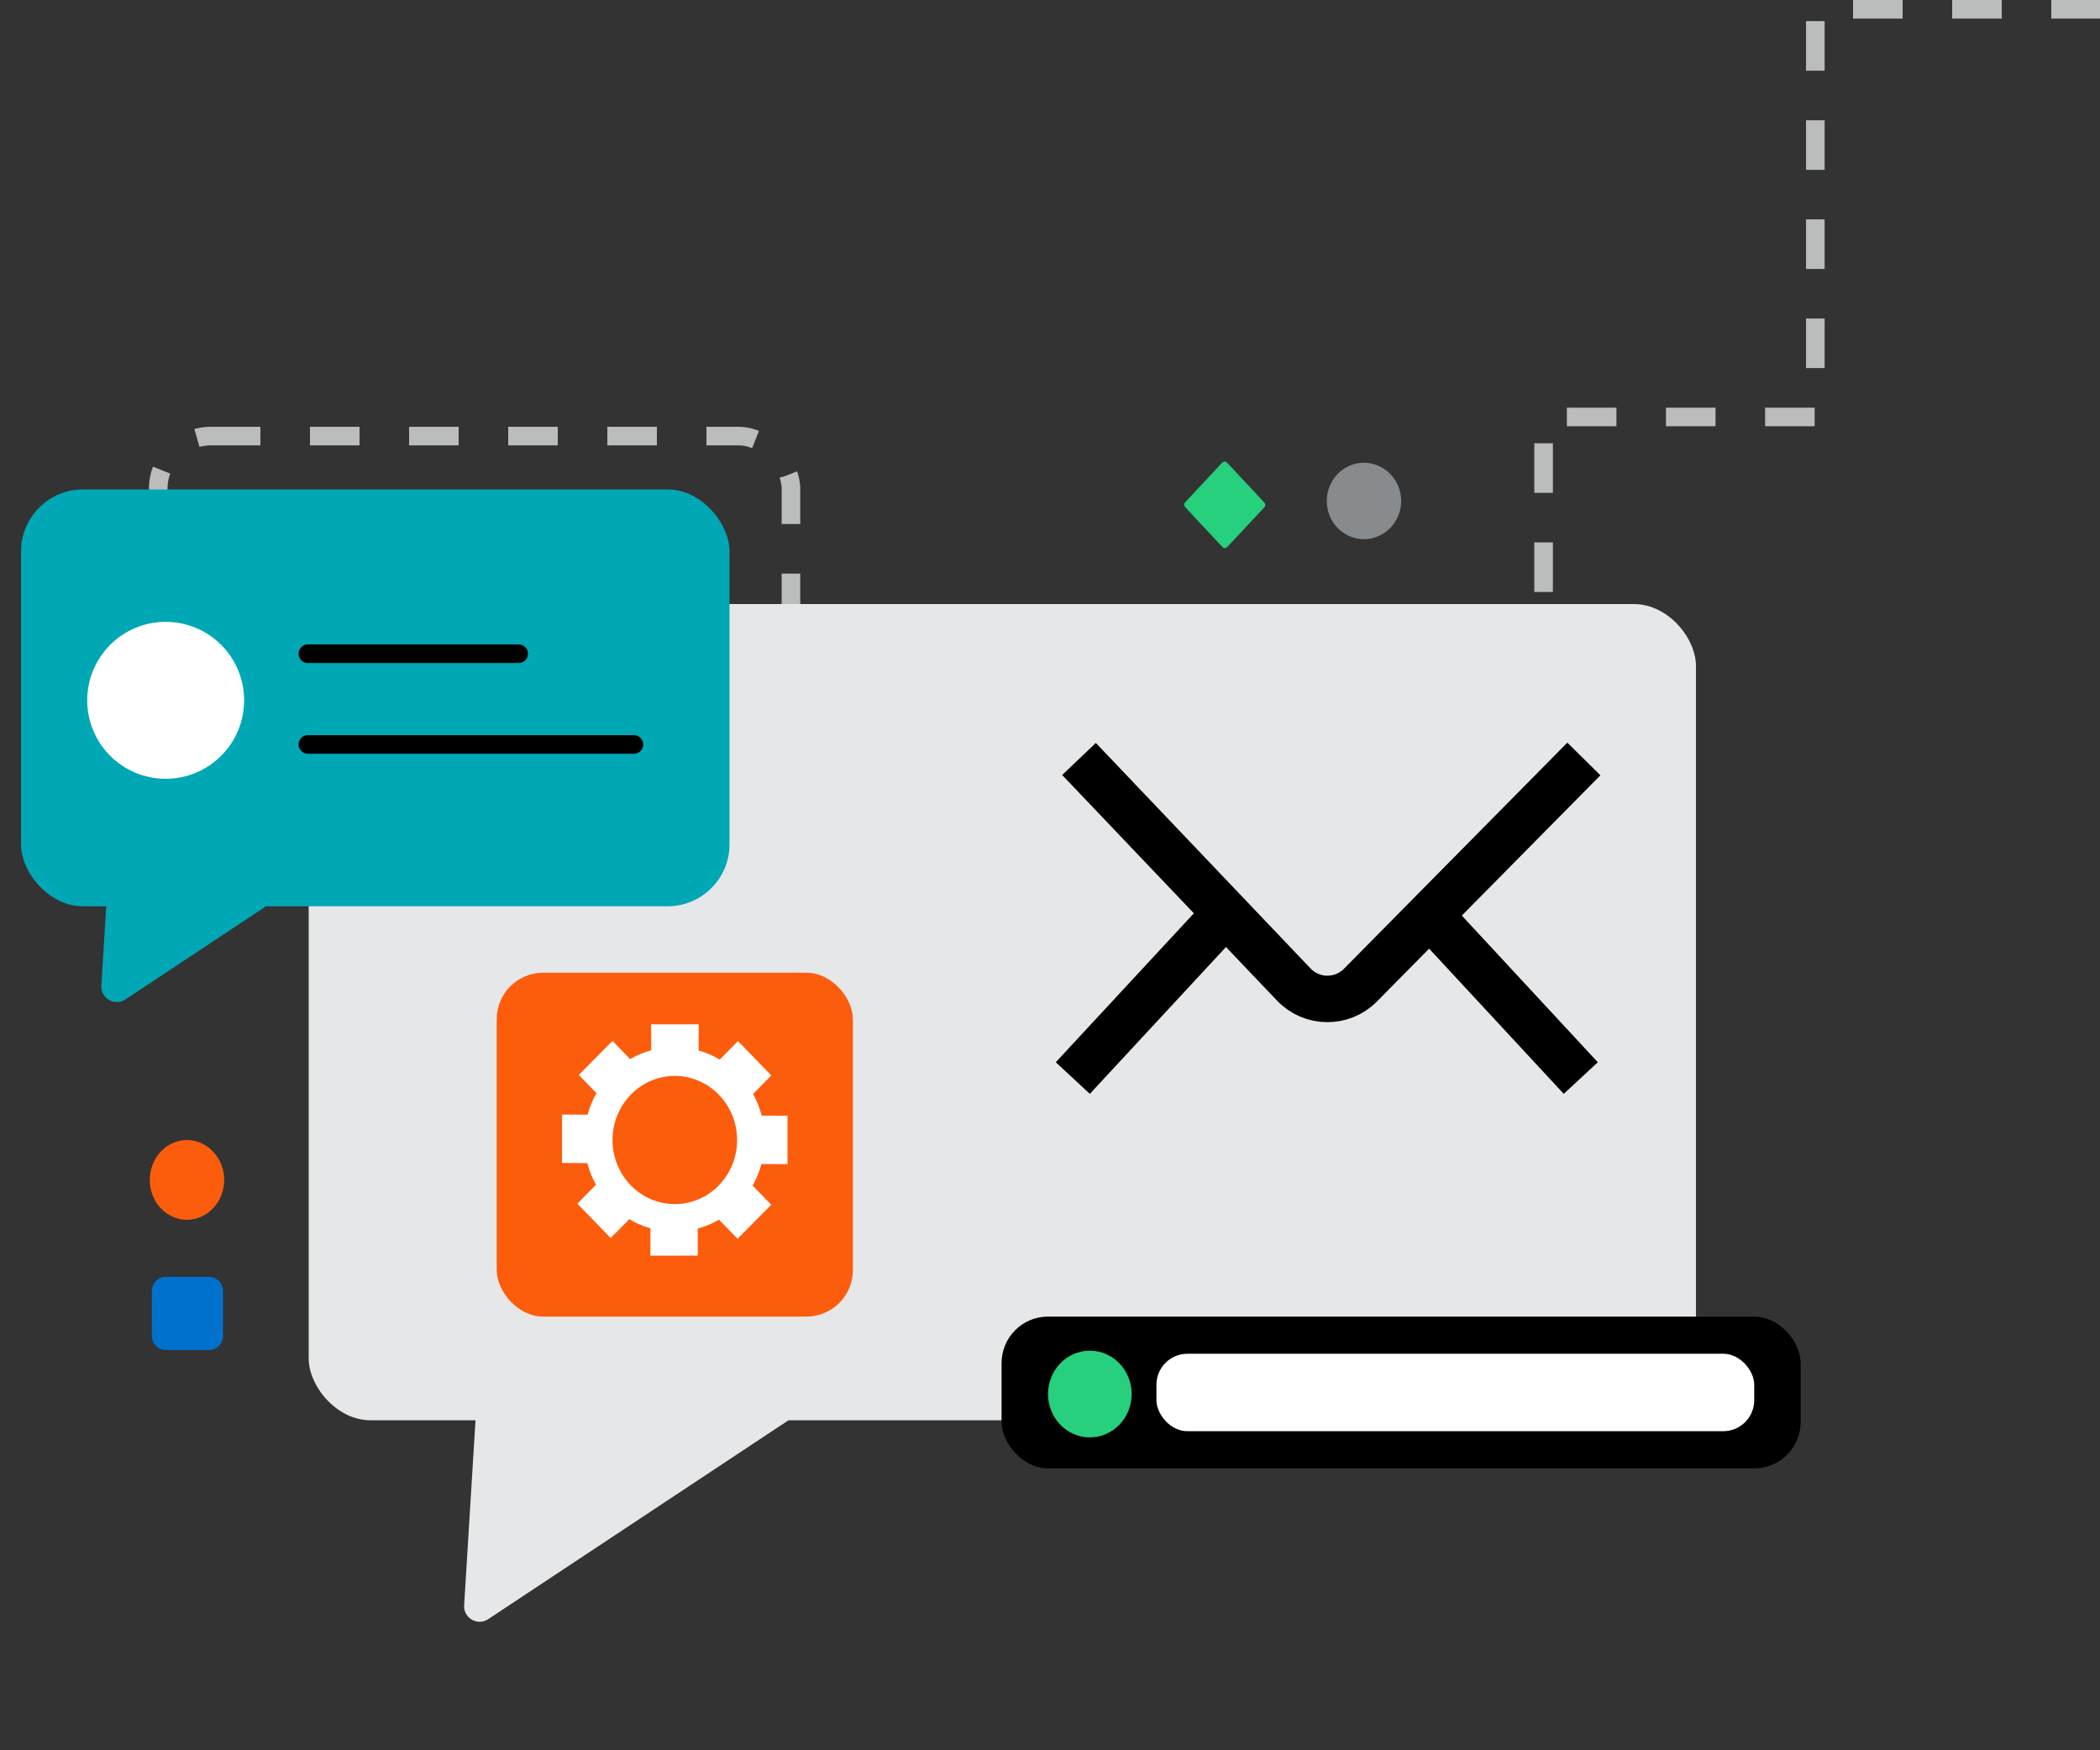
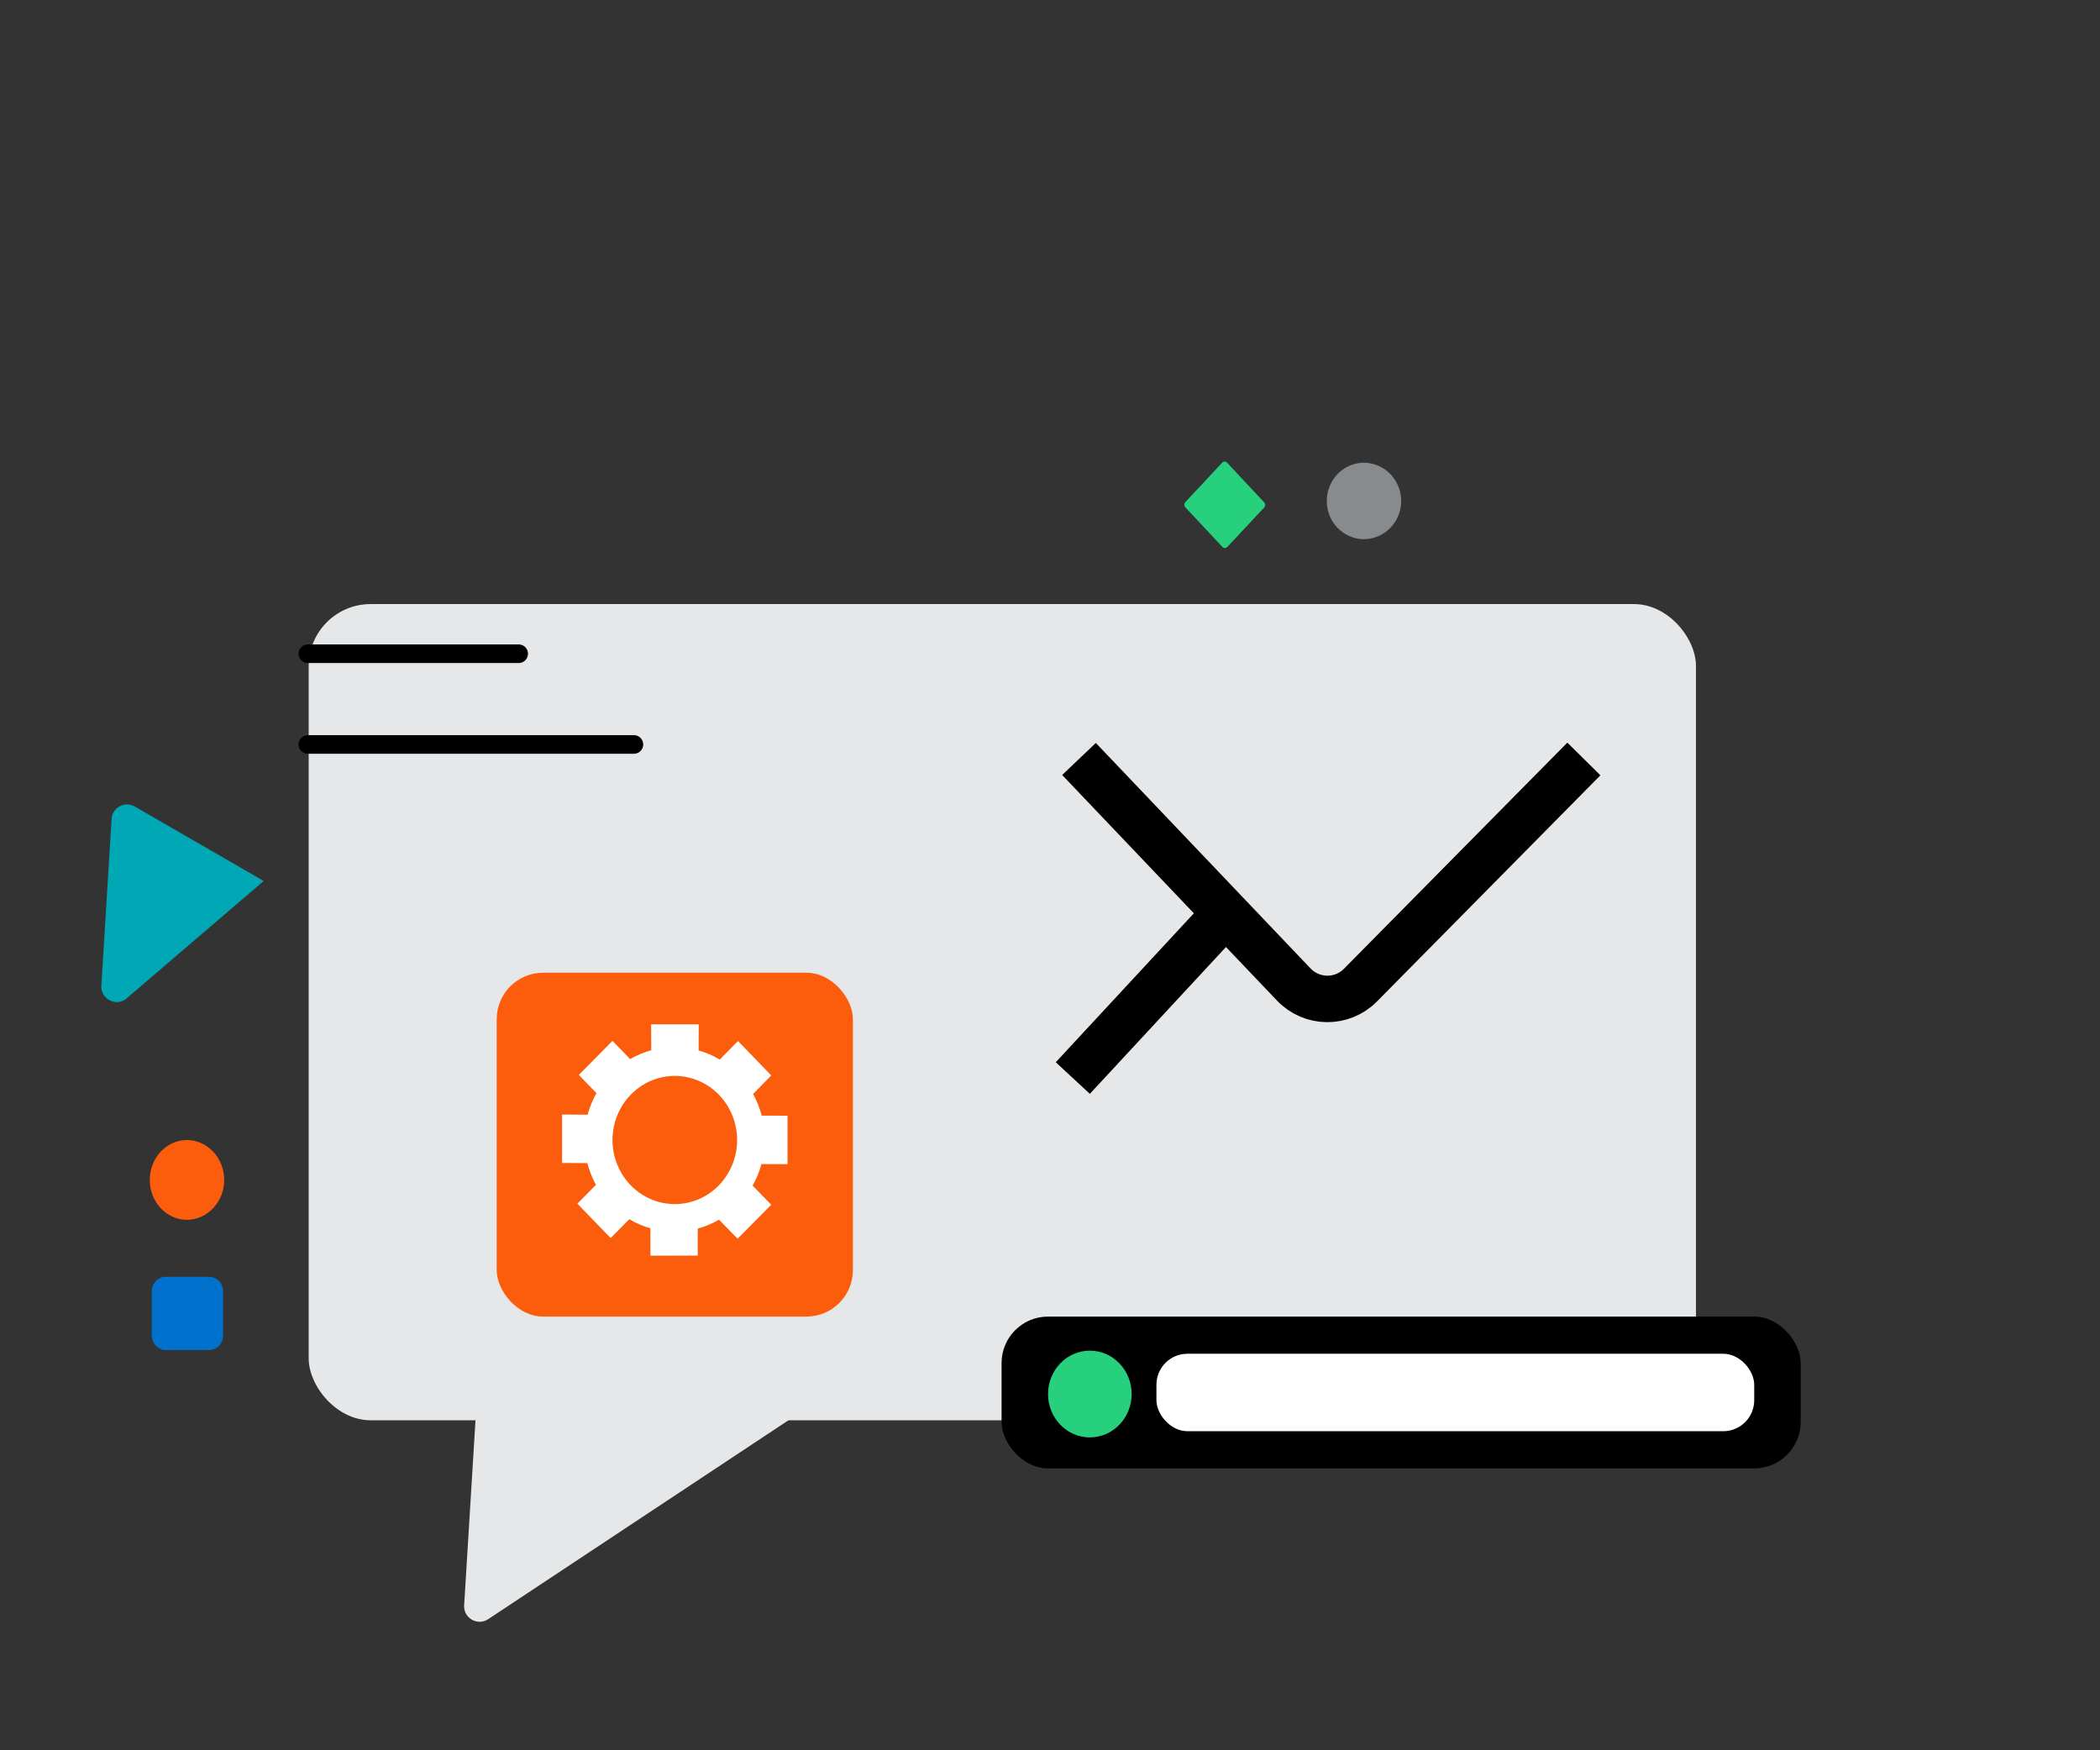
<svg xmlns="http://www.w3.org/2000/svg" width="678" height="565" viewBox="0 0 678 565" fill="none">
  <rect x="0" y="0" width="678" height="565" fill="#333333" stroke="none" />
-   <path d="M498.363 287.087V134.599H586.096V3H678.006" stroke="#BBBCBC" stroke-width="6" stroke-dasharray="16 16" />
-   <rect x="51.082" y="140.771" width="204.281" height="116.967" rx="17" stroke="#BBBCBC" stroke-width="6" stroke-dasharray="16 16" />
  <rect x="99.659" y="195" width="447.901" height="263.471" rx="20" fill="#E6E7E8" />
  <path d="M157.604 522.681C154.164 524.959 149.6 522.324 149.853 518.206L157.381 395.572C157.609 391.865 161.655 389.691 164.872 391.548L259.783 446.346C263 448.203 263.141 452.794 260.044 454.845L157.604 522.681Z" fill="#E6E7E8" />
-   <rect x="6.79" y="158" width="228.739" height="134.552" rx="20" fill="#00A7B5" />
-   <path d="M40.476 322.633C37.035 324.911 32.472 322.276 32.725 318.158L36.026 264.376C36.254 260.669 40.3 258.495 43.517 260.352L85.141 284.384C88.358 286.241 88.498 290.832 85.402 292.883L40.476 322.633Z" fill="#00A7B5" />
-   <circle cx="53.488" cy="226.068" r="25.328" fill="white" />
+   <path d="M40.476 322.633C37.035 324.911 32.472 322.276 32.725 318.158L36.026 264.376C36.254 260.669 40.3 258.495 43.517 260.352L85.141 284.384L40.476 322.633Z" fill="#00A7B5" />
  <path d="M99.394 211.029H167.462" stroke="black" stroke-width="6" stroke-linecap="round" />
  <path d="M99.394 240.314H204.661" stroke="black" stroke-width="6" stroke-linecap="round" />
  <rect x="160.363" y="314" width="115" height="111" rx="15" fill="#FC5D0D" />
  <path d="M245.836 375.764L254.261 375.792V360.152L245.926 360.134C245.287 357.692 244.35 355.343 243.136 353.144L249.015 347.165L238.269 336.057L232.381 342.036C230.241 340.755 227.946 339.77 225.556 339.104L225.583 330.667H210.22L210.265 339.025C207.881 339.676 205.586 340.634 203.436 341.878L197.742 336.001L186.879 346.994L192.577 352.875C191.958 353.965 191.406 355.094 190.926 356.256C190.448 357.418 190.045 358.611 189.719 359.828L181.465 359.781V375.407L189.628 375.458C190.263 377.906 191.201 380.26 192.419 382.462L186.408 388.547L197.163 399.651L203.169 393.566C204.241 394.202 205.352 394.769 206.493 395.263C207.635 395.752 208.806 396.165 209.998 396.502V405.333L225.271 405.323L225.276 396.585C227.671 395.935 229.975 394.972 232.132 393.719L238.138 399.864L249.006 388.89L242.982 382.717C244.219 380.535 245.178 378.198 245.836 375.764V375.764ZM217.863 388.694C213.884 388.694 209.994 387.481 206.685 385.207C203.377 382.933 200.798 379.701 199.275 375.919C197.752 372.138 197.354 367.977 198.13 363.963C198.906 359.948 200.823 356.261 203.636 353.367C206.45 350.473 210.035 348.502 213.938 347.703C217.841 346.905 221.886 347.315 225.562 348.881C229.239 350.447 232.381 353.1 234.592 356.503C236.803 359.906 237.983 363.907 237.983 368C237.982 373.488 235.863 378.752 232.09 382.633C228.317 386.514 223.199 388.694 217.863 388.694Z" fill="white" />
  <rect x="323.363" y="425" width="258" height="49" rx="15" fill="black" />
  <rect x="373.363" y="437" width="193" height="25" rx="10" fill="white" />
  <ellipse cx="351.863" cy="450" rx="13.5" ry="14" fill="#26D07C" />
  <path fill-rule="evenodd" clip-rule="evenodd" d="M396.237 176.572C396.029 176.794 395.748 176.919 395.454 176.919C395.161 176.919 394.879 176.794 394.672 176.572L382.687 163.758C382.479 163.536 382.363 163.235 382.363 162.922C382.363 162.608 382.479 162.307 382.687 162.085L394.6 149.346C394.808 149.125 395.089 149 395.383 149C395.676 149 395.958 149.125 396.165 149.346L408.15 162.159C408.357 162.381 408.474 162.682 408.474 162.996C408.474 163.31 408.357 163.611 408.15 163.833L396.237 176.572Z" fill="#26D07C" />
  <path fill-rule="evenodd" clip-rule="evenodd" d="M440.372 174.063C437.17 174.045 434.106 172.735 431.854 170.419C429.602 168.103 428.346 164.972 428.363 161.714C428.36 158.446 429.624 155.308 431.88 152.982C432.99 151.838 434.312 150.929 435.77 150.308C437.228 149.687 438.792 149.367 440.372 149.365C443.569 149.398 446.624 150.714 448.874 153.026C451.123 155.338 452.385 158.46 452.385 161.714C452.385 164.968 451.123 168.09 448.874 170.402C446.624 172.714 443.569 174.03 440.372 174.063Z" fill="#888B8D" />
  <path fill-rule="evenodd" clip-rule="evenodd" d="M60.372 393.771C57.17 393.753 54.106 392.386 51.854 389.969C49.602 387.553 48.346 384.285 48.363 380.886C48.36 377.475 49.624 374.201 51.88 371.774C52.99 370.58 54.312 369.632 55.77 368.984C57.227 368.336 58.792 368.002 60.372 368C63.569 368.034 66.624 369.407 68.874 371.82C71.123 374.233 72.385 377.491 72.385 380.886C72.385 384.281 71.123 387.539 68.874 389.951C66.624 392.364 63.569 393.737 60.372 393.771Z" fill="#FC5D0D" />
  <path fill-rule="evenodd" clip-rule="evenodd" d="M49.026 416.778C49.026 415.554 49.499 414.381 50.34 413.516C51.182 412.651 52.323 412.165 53.513 412.165H67.517C68.707 412.165 69.848 412.651 70.689 413.516C71.531 414.381 72.004 415.554 72.004 416.778V431.175C72.004 431.781 71.888 432.381 71.662 432.94C71.437 433.5 71.106 434.009 70.689 434.437C70.273 434.865 69.778 435.205 69.234 435.437C68.689 435.669 68.106 435.788 67.517 435.788H53.513C52.323 435.788 51.182 435.302 50.34 434.437C49.499 433.572 49.026 432.399 49.026 431.175V416.778Z" fill="#0072CE" />
  <mask id="path-19-inside-1_25_168" fill="white">
    <rect x="338.363" y="238" width="180" height="124" rx="10" />
  </mask>
  <rect x="338.363" y="238" width="180" height="124" rx="10" fill="white" stroke="black" stroke-width="24" mask="url(#path-19-inside-1_25_168)" />
  <path d="M348.363 245L417.699 317.803C423.536 323.931 433.283 324.021 439.231 318.001L511.363 245" stroke="black" stroke-width="15" />
  <path d="M397.363 293L346.363 348" stroke="black" stroke-width="15" />
-   <path d="M459.363 293L510.363 348" stroke="black" stroke-width="15" />
</svg>